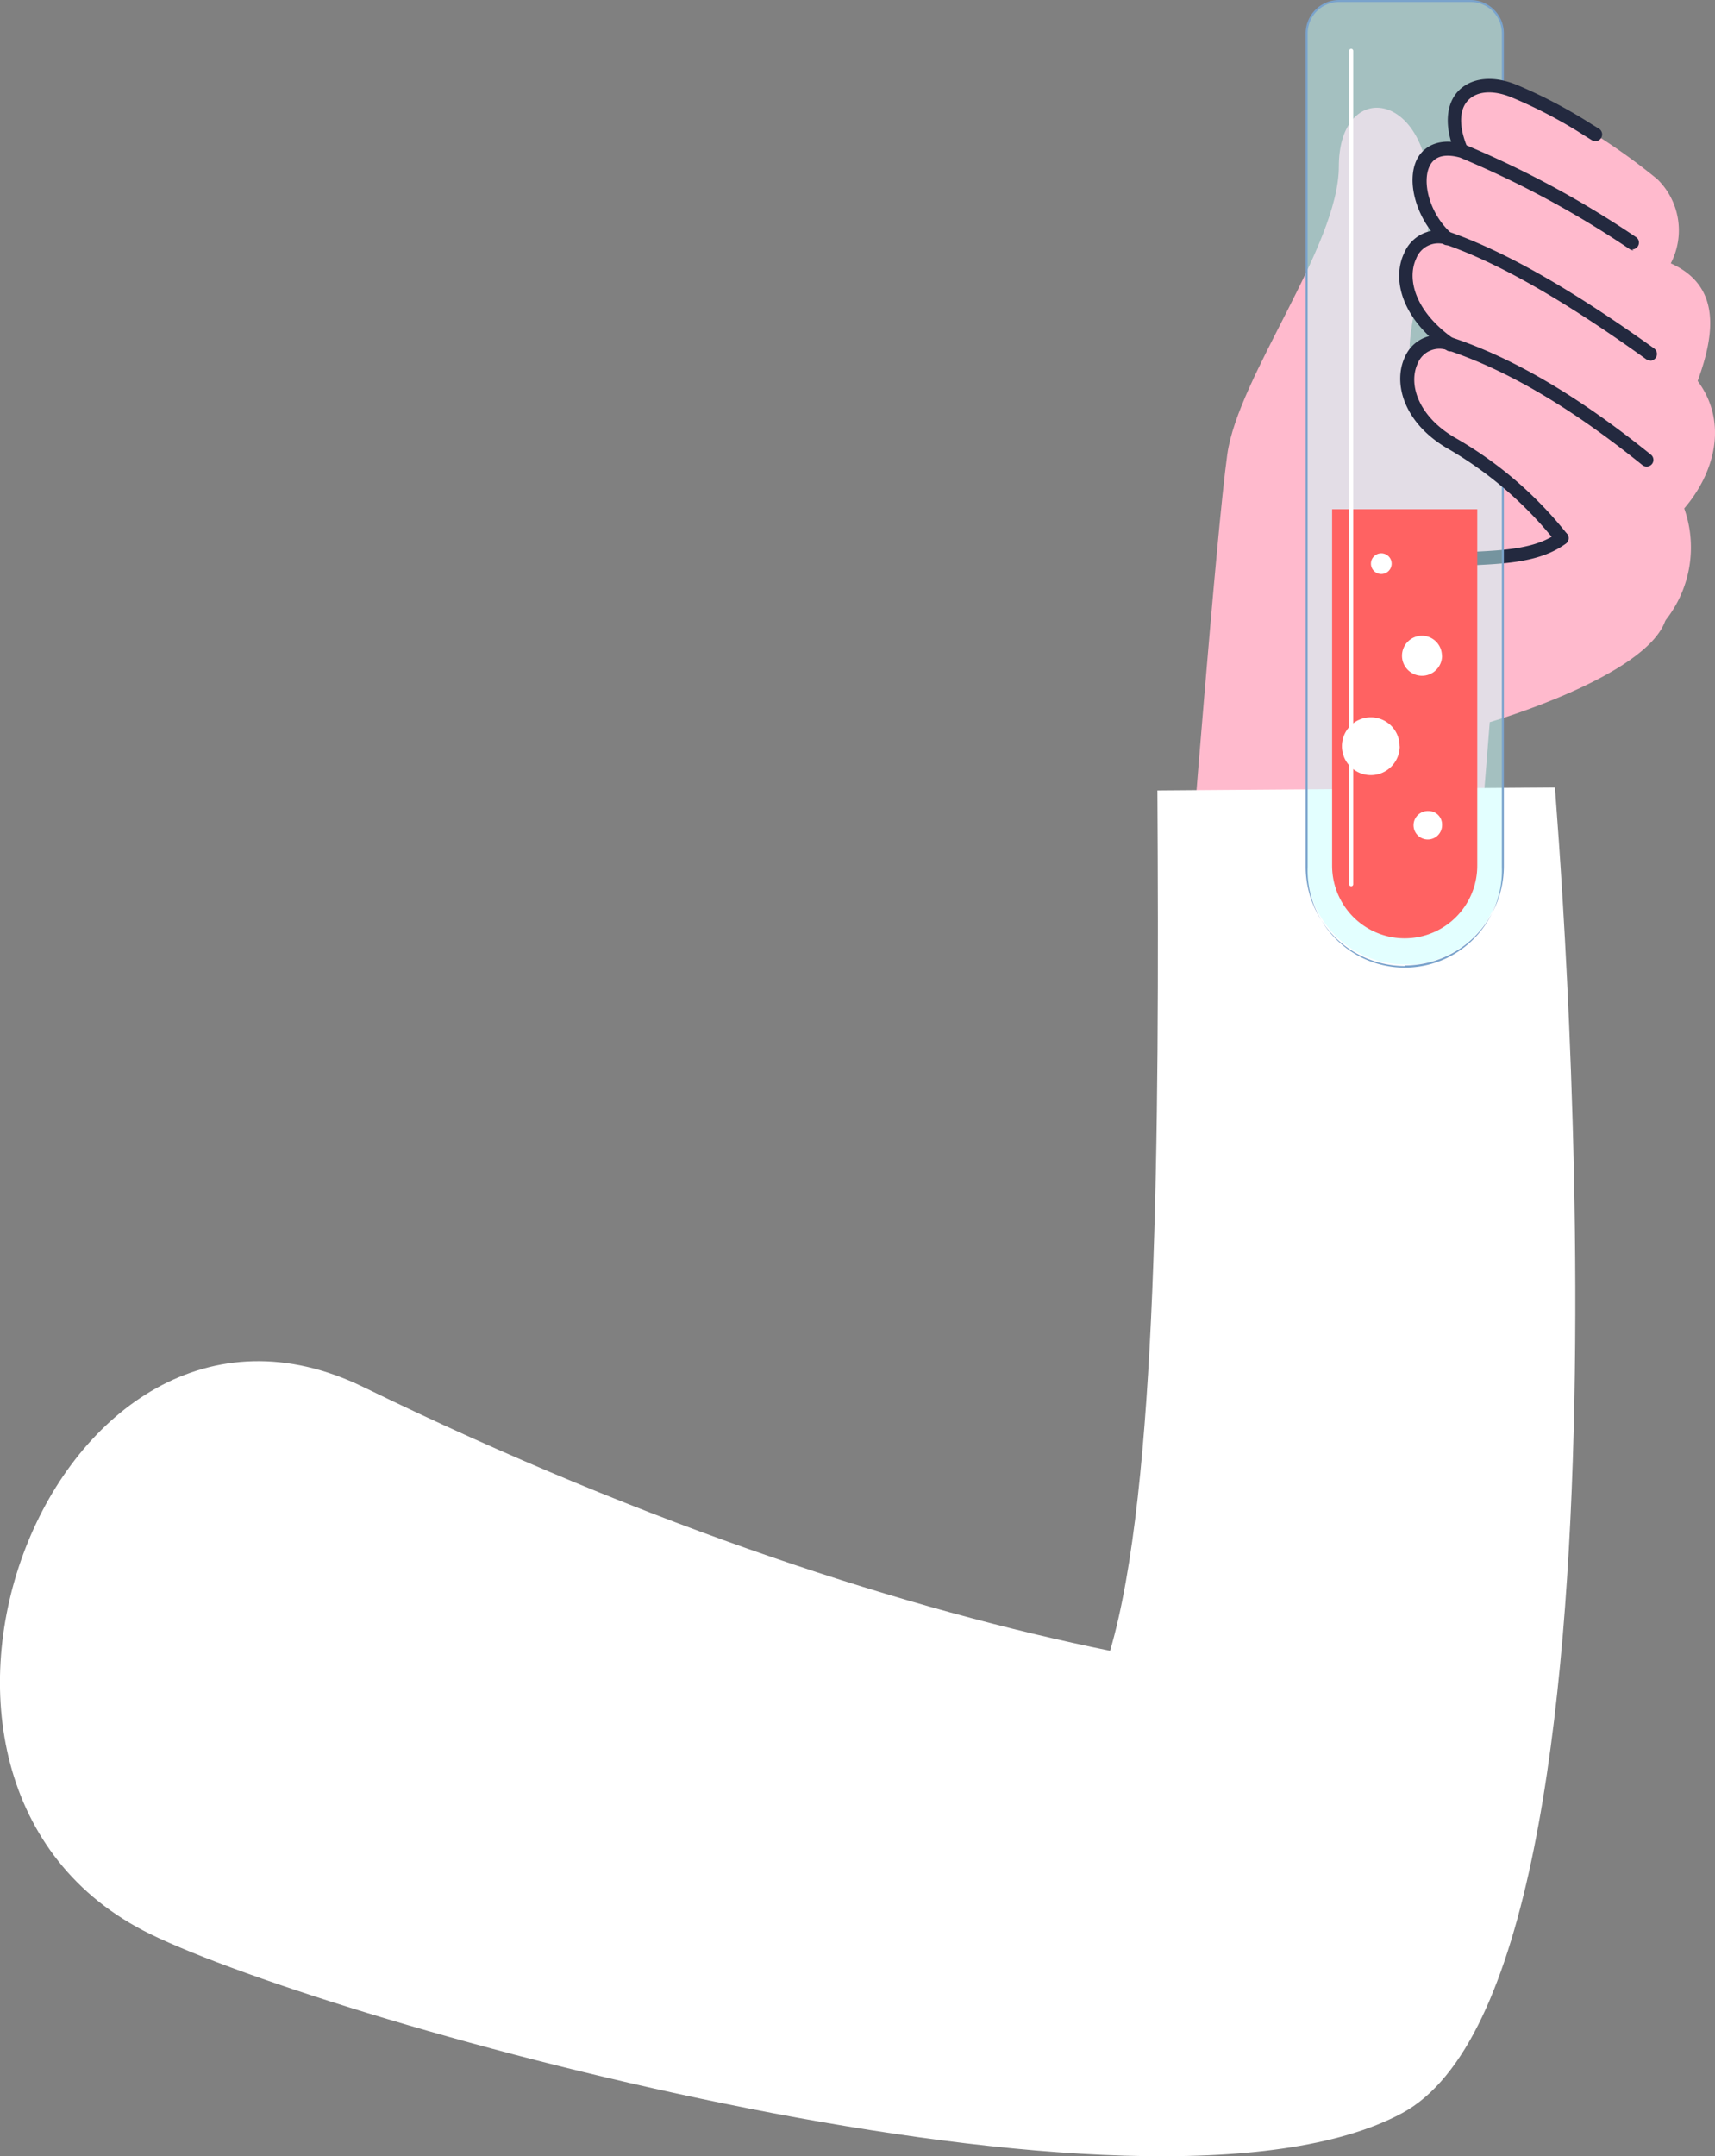
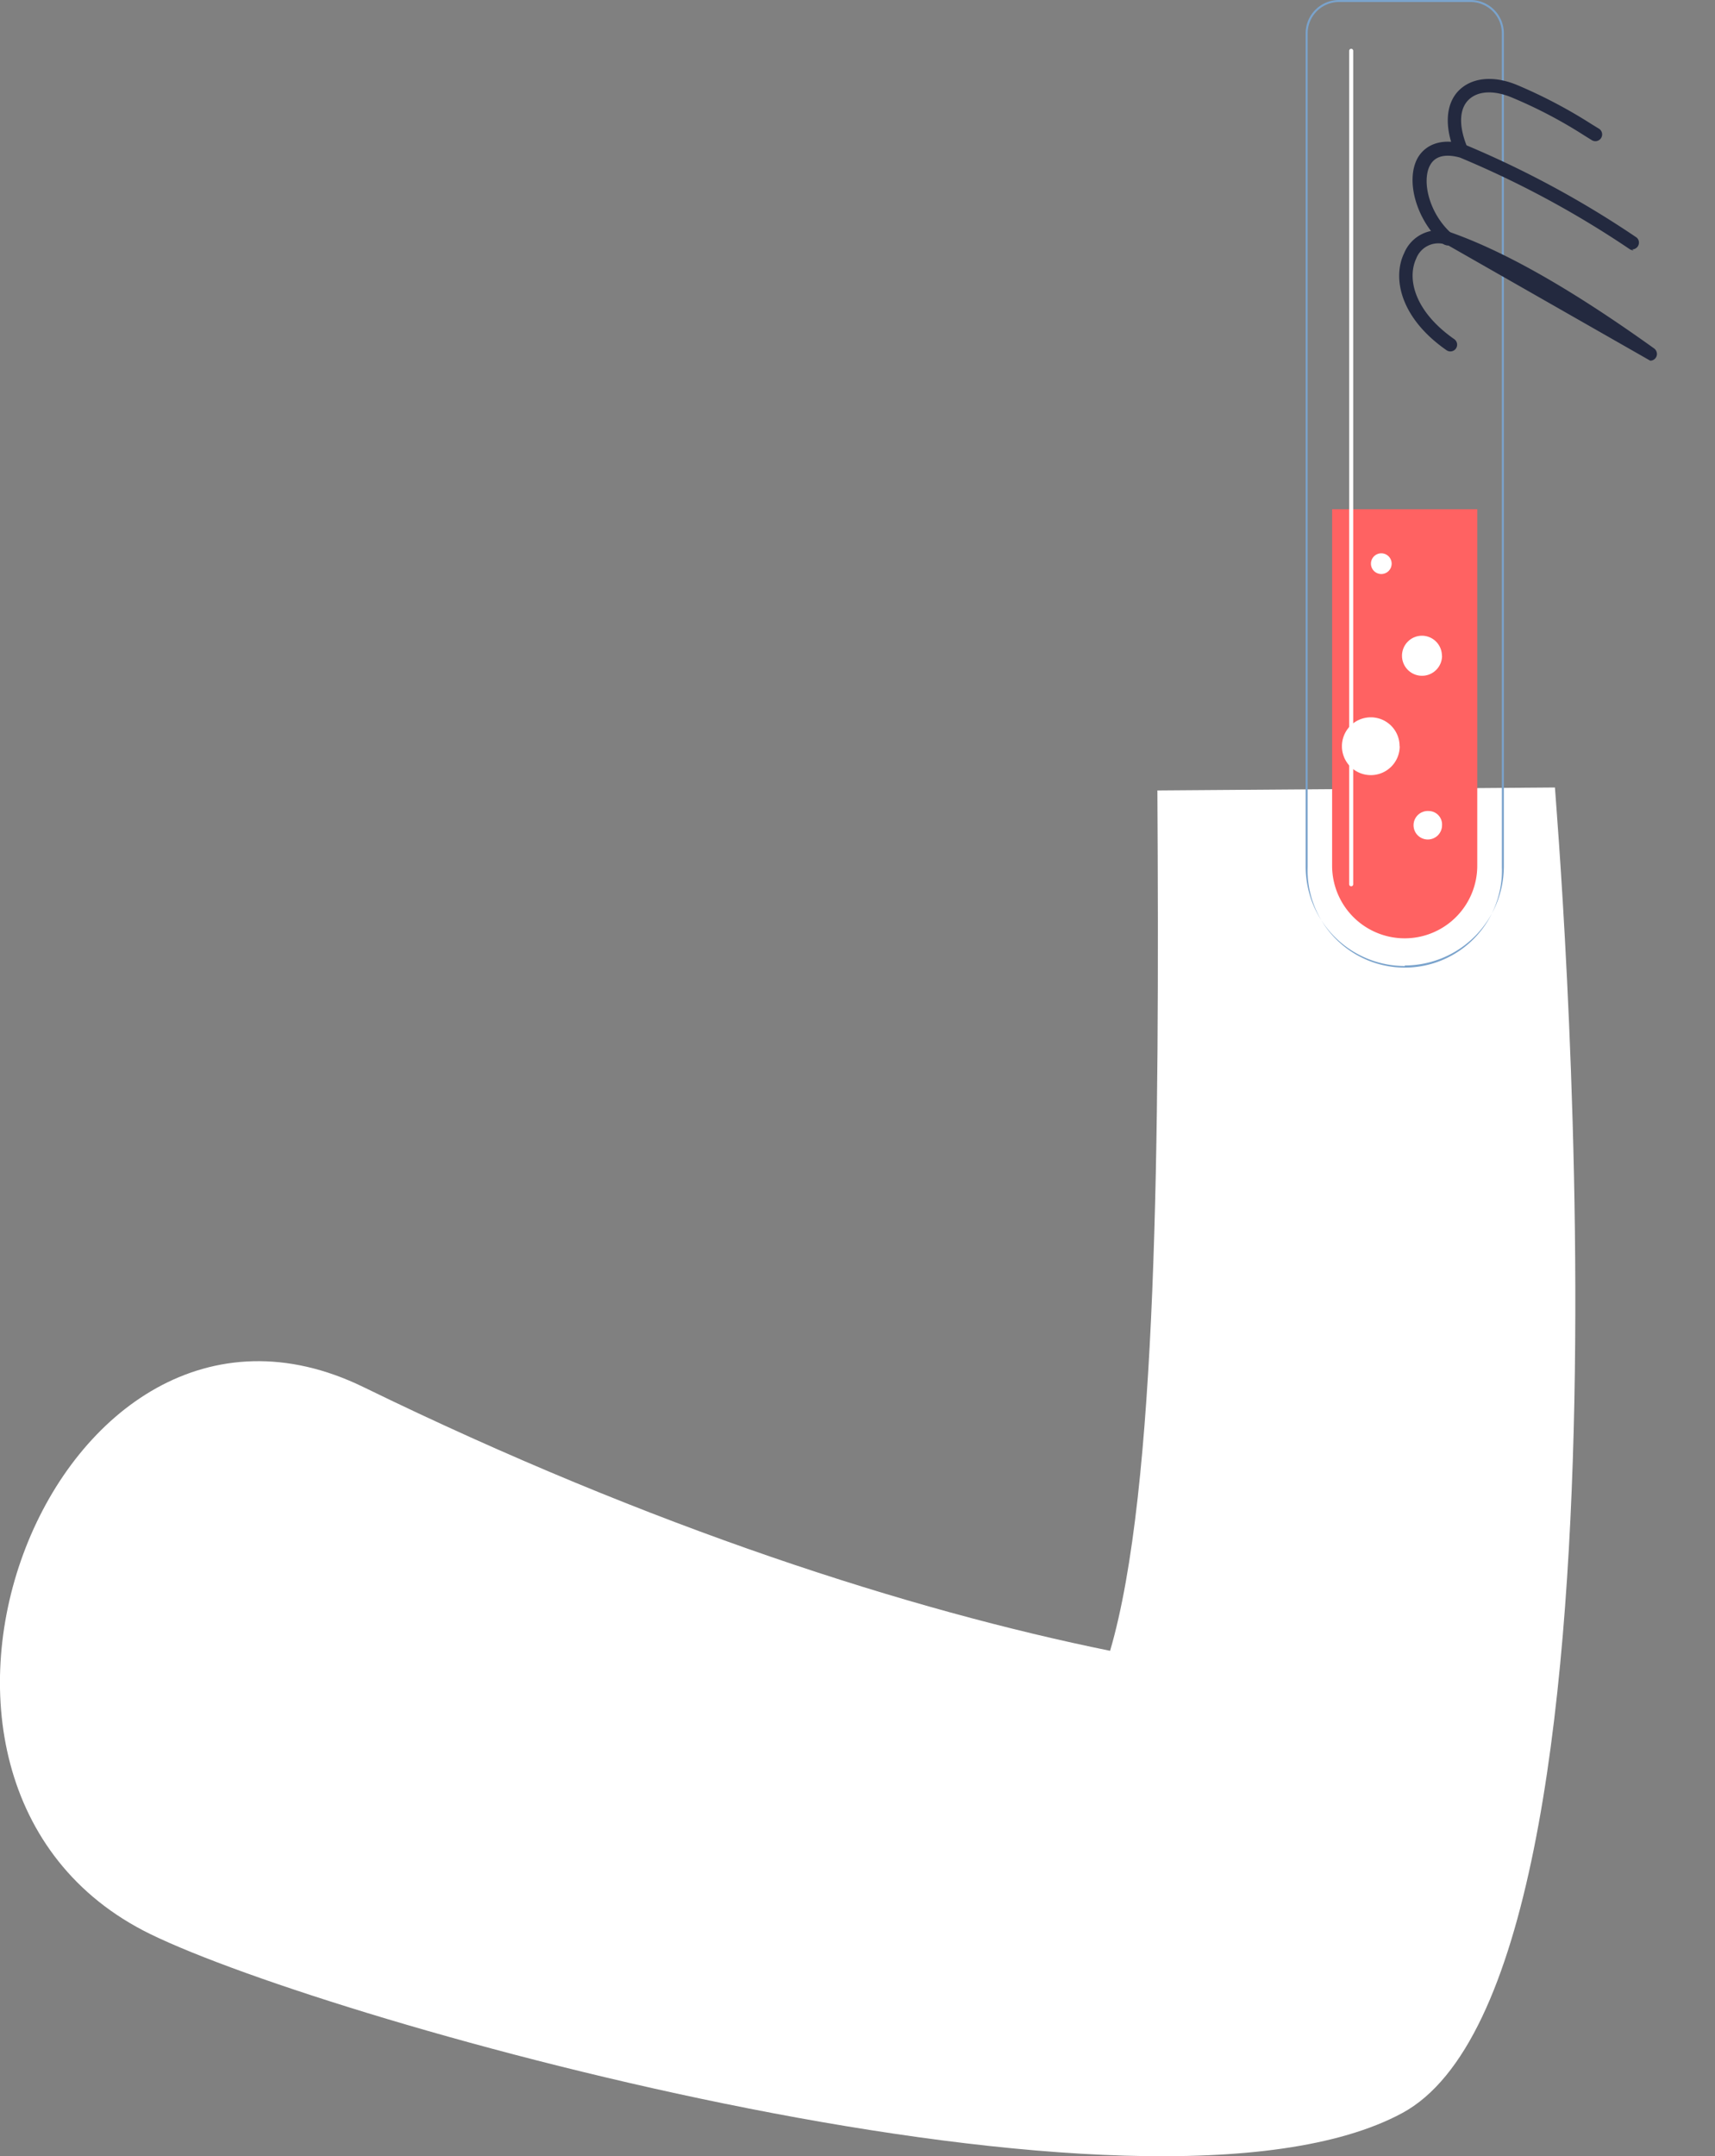
<svg xmlns="http://www.w3.org/2000/svg" viewBox="0 0 127.61 160.4">
  <rect x="0" y="0" width="127.61" height="160.4" fill="#808080" stroke="none" />
  <defs>
    <style>
      .cls-1 {
        fill: none;
      }

      .cls-2 {
        fill: #ffbacd;
      }

      .cls-3 {
        fill: #23293f;
      }

      .cls-4 {
        fill: #fff;
      }

      .cls-5 {
        opacity: 0.5;
      }

      .cls-6 {
        clip-path: url(#clip-path);
      }

      .cls-7 {
        fill: #c8ffff;
      }

      .cls-8 {
        fill: #7aa3cc;
      }

      .cls-9 {
        fill: #ff6262;
      }
    </style>
    <clipPath id="clip-path">
-       <rect class="cls-1" x="97.22" y="0.07" width="14.61" height="71.67" />
-     </clipPath>
+       </clipPath>
  </defs>
  <g id="Layer_2" data-name="Layer 2">
    <g id="Layer_1-2" data-name="Layer 1">
-       <path id="Path_44441" data-name="Path 44441" class="cls-2" d="M110.85,53.72s11.58-3.36,13.06-7.54.8-24.23-1-26.8-13.6,8.08-16.83,8.35,1.21-9,.14-15.08-6.6-6.19-6.6-.27S92.13,28,91.32,33.8s-2.83,31.77-2.83,31.77H109.9Z" />
-       <path id="Path_44442" data-name="Path 44442" class="cls-3" d="M100.75,47.63a.5.5,0,0,0,.49-.42c.77-4.78,4.29-5,8.37-5.16,2.49-.12,5.06-.25,6.9-1.61a.51.51,0,0,0,.11-.7.5.5,0,0,0-.7-.11h0c-1.6,1.18-3.91,1.3-6.35,1.42-3.95.2-8.41.42-9.31,6a.49.49,0,0,0,.41.57h.08" />
      <path id="Path_44443-2" data-name="Path 44443-2" class="cls-4" d="M104.33,157.19c19-10.23,11.38-97.87,11.37-98.61l-29.58.22c.15,26,0,52-3.52,64-14.77-3-34-9.1-55.56-19.62C4.09,92-11.75,132.68,11.2,143.88c13.56,6.61,74.15,23.54,93.13,13.31" />
      <g id="Group_33281" data-name="Group 33281" class="cls-5">
        <g id="Group_33280" data-name="Group 33280">
          <g class="cls-6">
            <g id="Group_33279" data-name="Group 33279">
              <path id="Path_44444" data-name="Path 44444" class="cls-7" d="M104.53,71.74h0a7.3,7.3,0,0,1-7.3-7.3h0v-62A2.4,2.4,0,0,1,99.63.07h9.79a2.41,2.41,0,0,1,2.41,2.41h0v62a7.3,7.3,0,0,1-7.3,7.3h0" />
            </g>
          </g>
        </g>
      </g>
      <path id="Path_44445" data-name="Path 44445" class="cls-8" d="M104.53,71.82a7.39,7.39,0,0,0,7.37-7.38v-62A2.48,2.48,0,0,0,109.42,0H99.63a2.48,2.48,0,0,0-2.48,2.48v62a7.39,7.39,0,0,0,7.38,7.38M109.42.15a2.33,2.33,0,0,1,2.33,2.33v62a7.23,7.23,0,1,1-14.45,0v-62A2.33,2.33,0,0,1,99.63.15Z" />
      <path id="Path_44446" data-name="Path 44446" class="cls-9" d="M104.52,69.8h0a5.4,5.4,0,0,1-5.4-5.4h0V37.88h10.8V64.4a5.4,5.4,0,0,1-5.4,5.4h0" />
      <path id="Path_44447" data-name="Path 44447" class="cls-4" d="M104.15,55.51A2.15,2.15,0,1,1,102,53.36h0a2.14,2.14,0,0,1,2.14,2.15" />
      <path id="Path_44448" data-name="Path 44448" class="cls-4" d="M107.3,61.38a1.06,1.06,0,1,1-1-1.05h0a1,1,0,0,1,1,1.05h0" />
      <path id="Path_44449" data-name="Path 44449" class="cls-4" d="M103.55,41.93a.77.77,0,1,1-.77-.77.77.77,0,0,1,.77.77h0" />
      <path id="Path_44450" data-name="Path 44450" class="cls-4" d="M107.3,48.78a1.49,1.49,0,1,1-1.49-1.49h0a1.49,1.49,0,0,1,1.48,1.49" />
      <path id="Path_44451" data-name="Path 44451" class="cls-4" d="M100.54,65.93a.15.15,0,0,0,.15-.15h0v-62a.15.15,0,0,0-.15-.15.15.15,0,0,0-.15.15v62a.15.15,0,0,0,.15.15h0" />
-       <path id="Path_44452" data-name="Path 44452" class="cls-2" d="M108.69,11.17c-3-1.61-4.58,3.37-1.08,6.54-3-.88-4.57,4.84.31,7.93-3.74-1.27-4.41,4.69.77,7.82,4.85,2.93,12.12,6.67,15.21,12.72a8.72,8.72,0,0,0,1.42-8.36c2.25-2.62,3.3-6.38,1-9.48,1.28-3.5,1.75-7.07-2-8.75a5.32,5.32,0,0,0-1-6.26A45.76,45.76,0,0,0,112.66,6.8c-3.7-1.5-5.32,1.23-4,4.38" />
      <path id="Path_44453" data-name="Path 44453" class="cls-3" d="M108.69,11.68a.5.5,0,0,0,.5-.5.45.45,0,0,0,0-.2c-.65-1.55-.63-2.84.07-3.54s1.92-.74,3.25-.18a34.6,34.6,0,0,1,5.36,2.81l.58.36a.5.5,0,0,0,.52-.86l-.57-.35a37,37,0,0,0-5.5-2.89c-1.74-.73-3.37-.58-4.35.4s-1.1,2.7-.28,4.64a.5.5,0,0,0,.46.31" />
      <path id="Path_44454" data-name="Path 44454" class="cls-3" d="M121.45,18.55a.5.5,0,0,0,.5-.5.48.48,0,0,0-.23-.42,72.9,72.9,0,0,0-12.84-6.92l0,0c-1.56-.44-2.8,0-3.4,1.05-.93,1.7-.06,4.66,1.85,6.34a.51.51,0,0,0,.71,0,.49.49,0,0,0,0-.7h0c-1.71-1.5-2.27-3.94-1.63-5.11.46-.85,1.45-.78,2.22-.57a72.34,72.34,0,0,1,12.64,6.82.54.54,0,0,0,.28.08" />
-       <path id="Path_44455" data-name="Path 44455" class="cls-3" d="M122.79,26.83a.5.5,0,0,0,.5-.5.52.52,0,0,0-.21-.41c-6.18-4.43-11.19-7.27-15.3-8.69a2.76,2.76,0,0,0-3.3,1.6c-.9,1.87-.27,4.84,3.15,7.22a.5.5,0,1,0,.58-.82c-2.94-2.05-3.54-4.48-2.83-6a1.76,1.76,0,0,1,2.09-1.07c4,1.38,8.92,4.18,15,8.55a.54.54,0,0,0,.3.1" />
-       <path id="Path_44456" data-name="Path 44456" class="cls-3" d="M116.21,40.53a.5.5,0,0,0,.5-.5.52.52,0,0,0-.09-.29,29,29,0,0,0-8.44-7.23c-2.68-1.6-3.39-3.95-2.7-5.45a1.74,1.74,0,0,1,2.25-1l0,0c4.47,1.5,9.21,4.29,14.48,8.54a.51.51,0,0,0,.71-.08.5.5,0,0,0-.08-.7h0c-5.37-4.33-10.21-7.18-14.8-8.71a2.72,2.72,0,0,0-3.52,1.48c-.87,1.9-.09,4.82,3.1,6.72a28.44,28.44,0,0,1,8.14,7,.51.51,0,0,0,.41.21" />
+       <path id="Path_44455" data-name="Path 44455" class="cls-3" d="M122.79,26.83a.5.5,0,0,0,.5-.5.52.52,0,0,0-.21-.41c-6.18-4.43-11.19-7.27-15.3-8.69a2.76,2.76,0,0,0-3.3,1.6c-.9,1.87-.27,4.84,3.15,7.22a.5.5,0,1,0,.58-.82c-2.94-2.05-3.54-4.48-2.83-6a1.76,1.76,0,0,1,2.09-1.07a.54.54,0,0,0,.3.1" />
    </g>
  </g>
</svg>